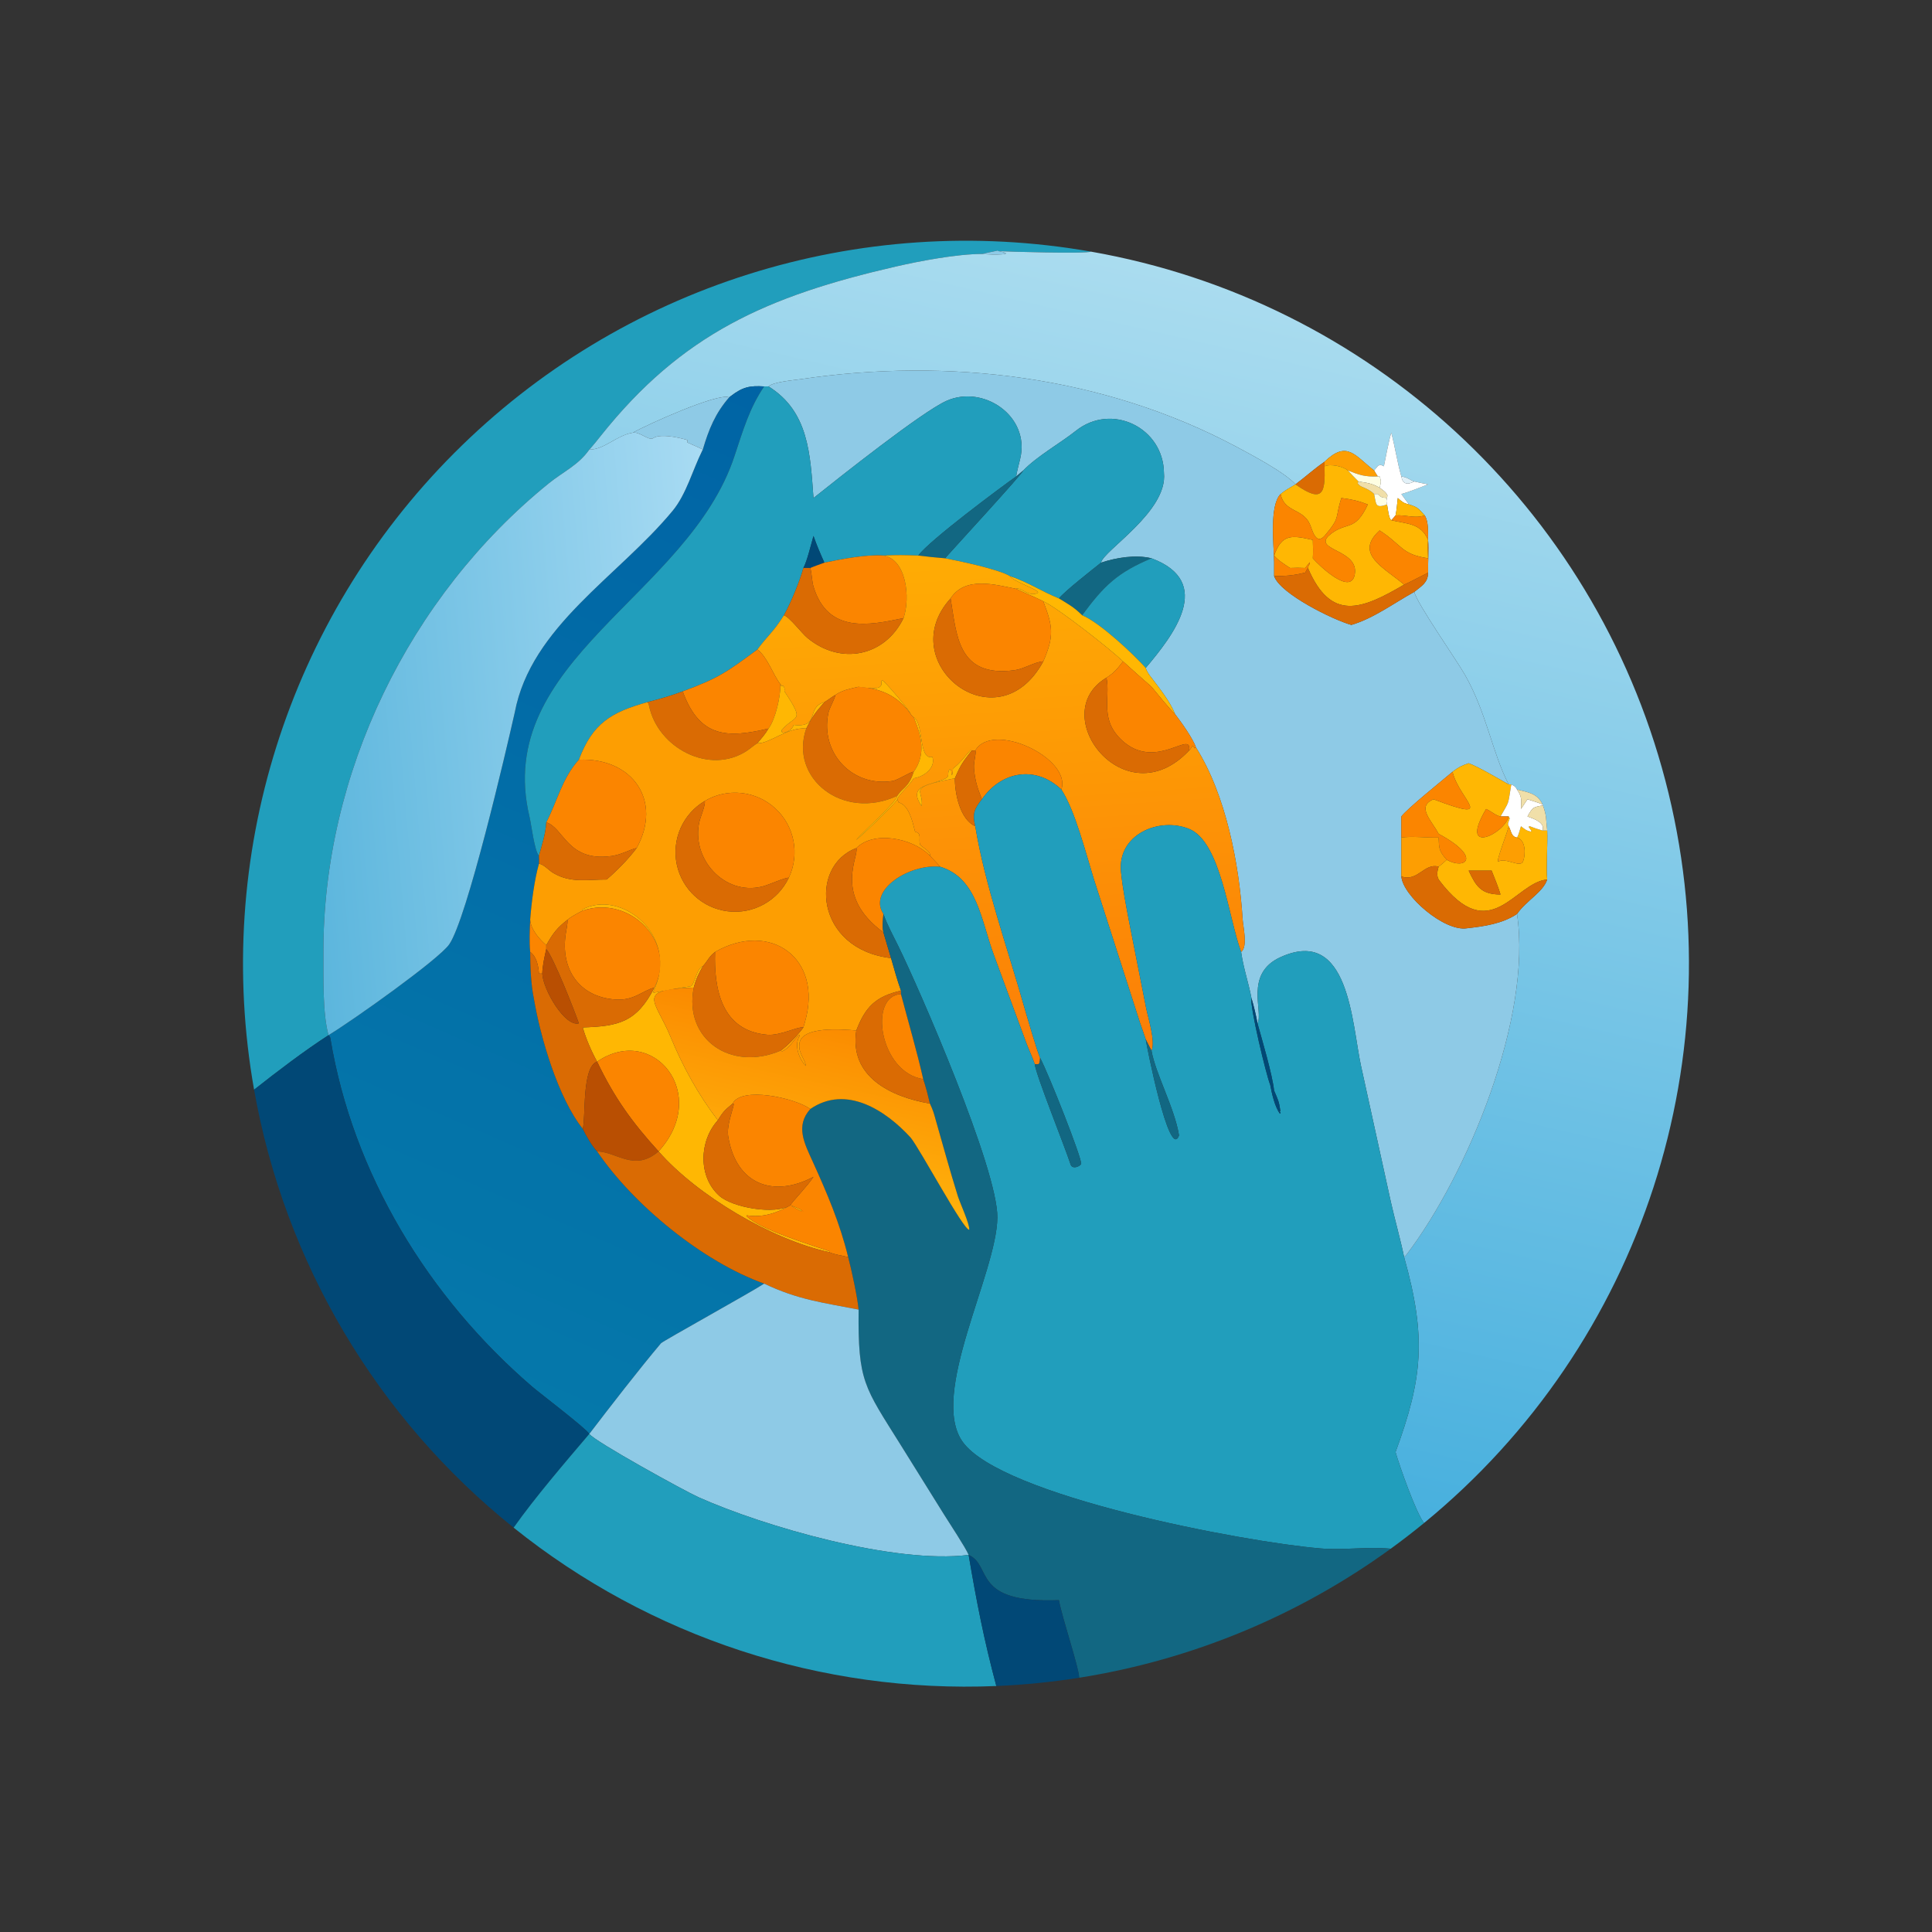
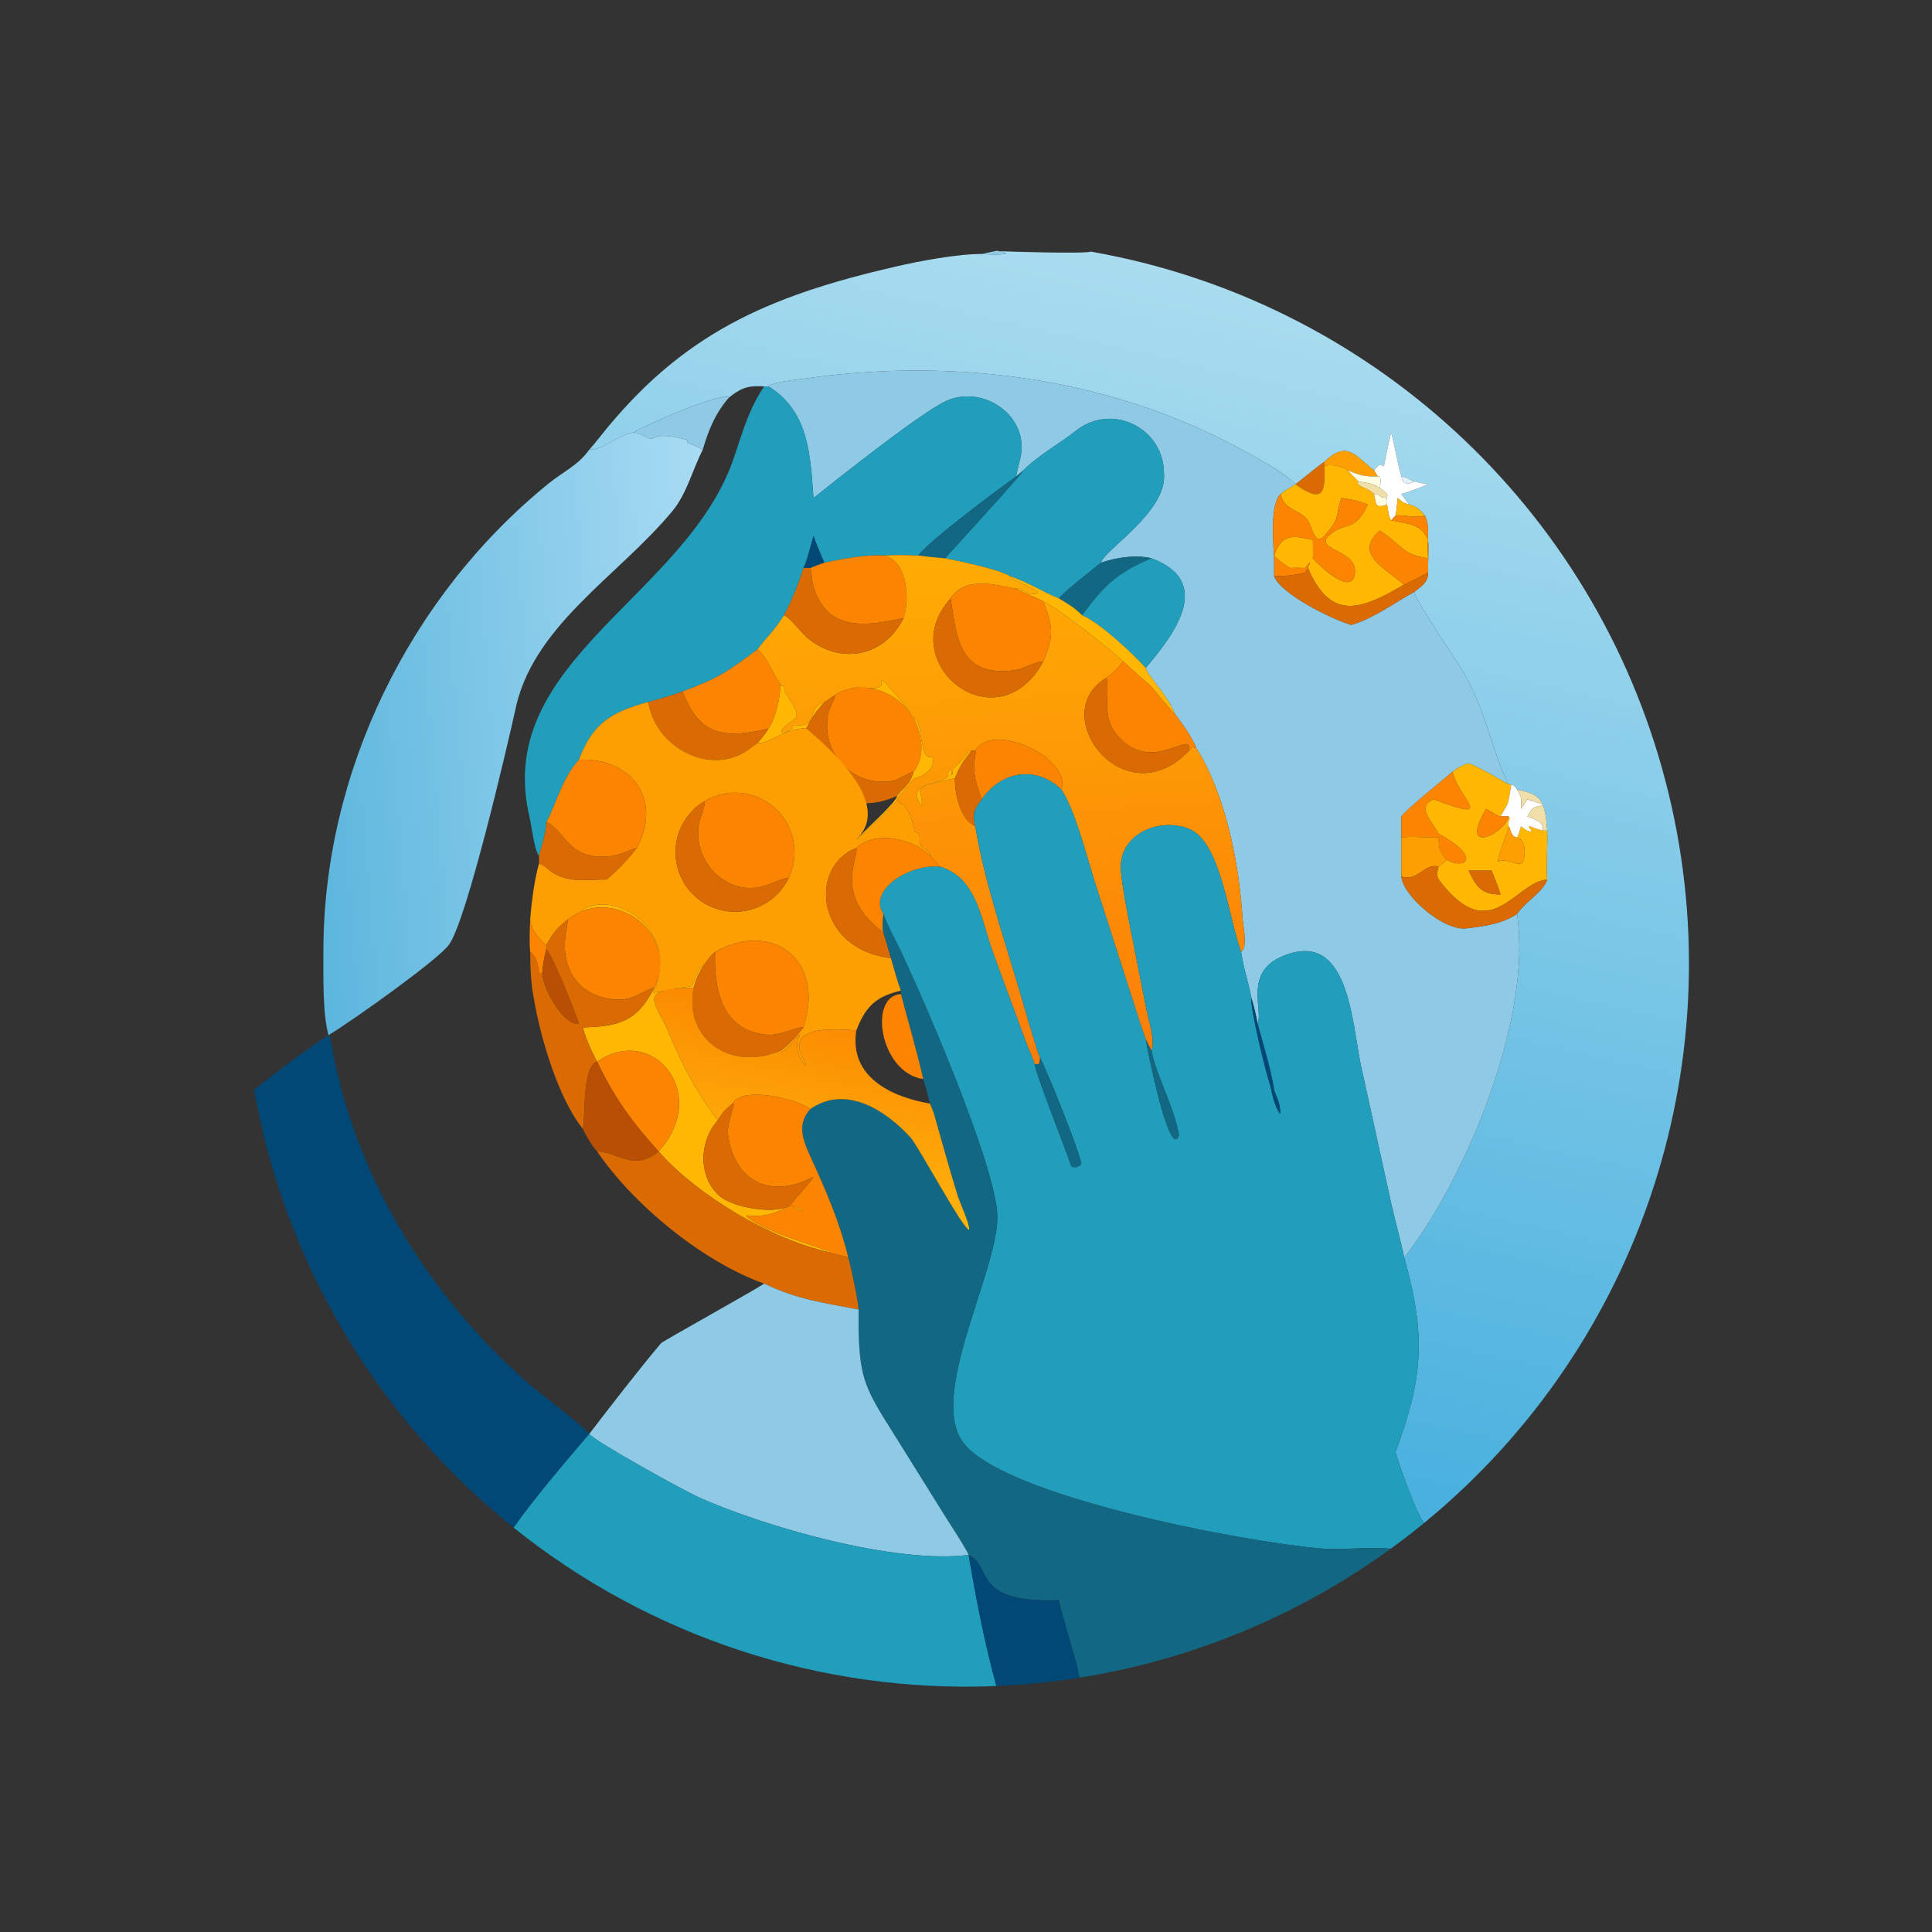
<svg xmlns="http://www.w3.org/2000/svg" width="1024" height="1024" viewBox="0 0 1024 1024">
  <rect x="0" y="0" width="1024" height="1024" fill="#333333" stroke="none" />
-   <path fill="#219EBC" transform="scale(2 2)" d="M67.335 288.784C56.44 227.235 76.255 164.241 120.422 120.012C164.588 75.782 227.554 55.878 289.118 66.685C287.722 67.296 266.89 66.695 264.243 66.543L264.158 66.466C262.84 66.736 261.526 66.999 260.216 67.304C253.687 67.3 243.727 69.174 237.366 70.64C203.35 78.483 180.732 88.426 159.091 115.647C158.141 116.842 157.206 118.021 156.172 119.147C153.223 123.32 149.286 124.969 145.387 128.129C108.447 158.074 85.544 204.962 85.701 252.608C85.723 258.598 85.463 268.675 87.064 274.328L87.064 274.328C80.494 278.587 73.503 283.92 67.335 288.784Z" />
  <defs>
    <linearGradient id="gradient_0" gradientUnits="userSpaceOnUse" x1="261.241" y1="375.813" x2="330.298" y2="75.62">
      <stop offset="0" stop-color="#48B0DE" />
      <stop offset="1" stop-color="#AADCEF" />
    </linearGradient>
  </defs>
  <path fill="url(#gradient_0)" transform="scale(2 2)" d="M289.118 66.685C362.888 79.635 422.348 134.383 441.33 206.836C460.311 279.289 435.332 356.159 377.388 403.615C375.338 401.104 370.854 388.46 369.834 384.814C377.011 365.303 378.086 354.455 372.103 333.135C372.34 332.913 372.553 332.725 372.754 332.462C388.916 311.259 406.105 269.594 402.027 242.211C404.412 238.72 408.949 236.424 410.023 233.079C409.699 230.315 410.184 223.568 410.023 220.102C409.648 216.987 409.97 216.343 408.792 213.166C407.406 210.213 404.949 209.979 402.027 209.234C401.61 208.423 401.26 208.254 400.505 207.891L399.825 207.891C395.429 199.441 394.063 189.159 388.275 178.921C386 174.896 375.28 159.601 374.81 156.852C376.753 155.263 378.435 154.429 378.459 151.764C378.404 149.017 378.679 145.741 378.459 143.087L378.459 143.087C378.411 140.944 378.629 138.348 377.573 136.594C375.874 134.763 375.791 134.414 373.44 133.703C372.766 132.9 371.998 131.786 371.366 130.922C373.461 130.368 376.371 129.159 378.459 128.36C377.209 128.141 376.045 127.878 374.81 127.599C373.583 127.212 373.134 126.513 371.366 126.255C370.304 122.578 369.725 118.538 368.706 114.672C368.02 116.888 367.244 121.153 366.743 123.568C365.646 123.118 366.137 123.084 365.215 123.42L364.148 124.671C359.035 120.724 357.004 116.603 351.016 122.356C348.082 124.407 346.013 126.33 343.311 128.36C340.563 125.232 331.554 120.469 327.652 118.389C292.485 99.642 251.358 94.697 212.238 100.478C210.387 100.751 204.897 101.206 203.663 102.406L202.514 102.406C198.671 102.167 196.805 102.552 193.631 105.002L193.239 105.299C190.233 104.027 171.187 112.659 167.715 114.672C163.508 115.287 160.156 119.19 156.172 119.147C157.206 118.021 158.141 116.842 159.091 115.647C180.732 88.426 203.35 78.483 237.366 70.64C243.727 69.174 253.687 67.3 260.216 67.304C262.908 67.572 270.396 67.573 264.158 66.466L264.243 66.543C266.89 66.695 287.722 67.296 289.118 66.685Z" />
  <path fill="#8ECAE6" transform="scale(2 2)" d="M260.216 67.304C261.526 66.999 262.84 66.736 264.158 66.466C270.396 67.573 262.908 67.572 260.216 67.304Z" />
  <path fill="#8ECAE6" transform="scale(2 2)" d="M203.663 102.406C204.897 101.206 210.387 100.751 212.238 100.478C251.358 94.697 292.485 99.642 327.652 118.389C331.554 120.469 340.563 125.232 343.311 128.36L343.311 128.36C342.041 129.125 340.479 129.985 339.366 130.922C336.36 133.974 337.582 144.452 337.647 148.718L337.656 149.114L337.656 152.68C339.291 157.412 353.369 164.297 358.121 165.612C363.98 163.902 369.379 159.838 374.81 156.852C375.28 159.601 386 174.896 388.275 178.921C394.063 189.159 395.429 199.441 399.825 207.891C397.24 206.433 391.799 203.197 389.211 202.267C387.278 202.932 386.517 203.313 384.936 204.528C382.218 206.839 373.105 214.129 371.366 216.368L371.366 221.961L371.366 232.25C371.776 237.47 382.818 246.929 388.73 246.003C393.339 245.484 398.096 244.817 402.027 242.211C406.105 269.594 388.916 311.259 372.754 332.462C372.553 332.725 372.34 332.913 372.103 333.135C371.118 328.373 369.682 323.354 368.596 318.539L360.685 282.474C358.228 271.289 357.601 245.312 339.304 253.677C329.652 258.09 334.913 268.196 333.249 271.194C332.856 268.986 332.295 266.669 331.654 264.524C330.852 260.317 329.544 256.675 328.909 252.273C330.74 250.94 329.434 245.62 329.304 243.55C328.39 229.028 324.917 210.643 316.926 198.058C316.214 195.816 312.922 191.193 311.41 189.26C310.177 186.029 307.256 182.398 305.162 179.601C304.562 178.889 303.883 177.911 303.633 177.008C310.913 168.386 321.991 154.253 305.162 147.952C300.958 146.929 295.83 147.766 291.783 149.114C292.346 145.944 309.505 135.575 308.459 125.336C308.326 113.331 294.582 106.601 285.088 114.191C281.209 117.293 274.717 120.967 271.187 124.671L269.298 126.255C269.393 125.358 270.095 122.693 270.373 121.514C273.031 110.255 260.609 101.887 250.859 106.217C244.334 109.114 222.357 126.589 215.581 131.981C214.722 120.434 214.355 109.03 203.663 102.406Z" />
  <defs>
    <linearGradient id="gradient_1" gradientUnits="userSpaceOnUse" x1="228.275" y1="114.133" x2="119.998" y2="363.359">
      <stop offset="0" stop-color="#0064A5" />
      <stop offset="1" stop-color="#0578AA" />
    </linearGradient>
  </defs>
-   <path fill="url(#gradient_1)" transform="scale(2 2)" d="M193.239 105.299L193.631 105.002C196.805 102.552 198.671 102.167 202.514 102.406C198.613 108.085 196.839 114.284 194.69 120.741C182.5 157.984 130.435 175.03 140.337 216.523C140.838 218.624 141.628 225.496 142.827 226.778C142.852 227.51 142.895 228.151 142.827 228.883C141.601 233.306 140.851 239.093 140.503 243.722C140.398 246.239 140.241 249.815 140.503 252.273C140.514 256.019 140.695 260.886 141.462 264.524C143.175 274.811 147.888 290.957 154.436 299.145C155.209 300.775 156.968 303.871 158.244 305.127C167.832 319.314 186.37 334.458 202.514 340.172C199.345 342.293 175.645 355.411 175.169 355.976C169.297 362.947 161.598 372.9 156.172 380.003L156.172 380.003C155.429 378.629 142.995 369.171 140.974 367.431C113.524 343.787 93.51 311.087 87.547 275.145C87.482 274.754 87.322 274.593 87.064 274.328L87.064 274.328C93.537 270.413 116.328 254.198 119.049 250.266C123.777 243.433 134.083 199.152 136.419 188.794C140.746 165.978 163.834 152.811 178.262 135.356C181.886 130.971 183.573 124.492 186.083 119.471L186.247 119.147C187.825 113.796 189.567 109.501 193.239 105.299Z" />
  <path fill="#219EBC" transform="scale(2 2)" d="M202.514 102.406L203.663 102.406C214.355 109.03 214.722 120.434 215.581 131.981C222.357 126.589 244.334 109.114 250.859 106.217C260.609 101.887 273.031 110.255 270.373 121.514C270.095 122.693 269.393 125.358 269.298 126.255C265.017 129.287 246.319 143.192 243.345 147.223C239.896 147.089 237.521 147.042 234.107 147.223C229.596 146.895 223.036 148.145 218.479 149.114C217.316 146.521 216.538 144.731 215.581 142.029C214.968 144.167 213.87 148.764 212.905 150.521C211.952 154.034 209.527 159.893 207.735 163.051C205.027 167.416 203.336 168.542 200.71 172.124C192.626 178.094 190.46 179.703 180.922 183.219C177.792 184.38 174.798 185.25 171.563 186.083C161.949 188.741 157.036 191.704 153.407 201.332C148.95 206.255 147.745 212.245 144.768 217.942C144.624 220.888 143.627 223.919 142.827 226.778C141.628 225.496 140.838 218.624 140.337 216.523C130.435 175.03 182.5 157.984 194.69 120.741C196.839 114.284 198.613 108.085 202.514 102.406Z" />
  <path fill="#8ECAE6" transform="scale(2 2)" d="M167.715 114.672C171.187 112.659 190.233 104.027 193.239 105.299C189.567 109.501 187.825 113.796 186.247 119.147C186.736 119.28 181.877 117.117 182.147 117.27L182.201 116.659C182.097 116.529 175.248 114.56 173.069 116.132C172.024 116.886 169.46 114.316 167.715 114.672Z" />
  <path fill="#219EBC" transform="scale(2 2)" d="M271.187 124.671C274.717 120.967 281.209 117.293 285.088 114.191C294.582 106.601 308.326 113.331 308.459 125.336C309.505 135.575 292.346 145.944 291.783 149.114C289.494 150.935 282.216 156.629 280.624 158.586C276.167 156.791 272.368 154.242 267.653 152.68C264.704 150.857 253.861 148.588 250.44 147.952C252.675 145.411 270.97 125.552 271.187 124.671Z" />
  <defs>
    <linearGradient id="gradient_2" gradientUnits="userSpaceOnUse" x1="80.465" y1="197.634" x2="191.399" y2="188.253">
      <stop offset="0" stop-color="#5CB6DD" />
      <stop offset="1" stop-color="#A8DBF3" />
    </linearGradient>
  </defs>
  <path fill="url(#gradient_2)" transform="scale(2 2)" d="M156.172 119.147C160.156 119.19 163.508 115.287 167.715 114.672C169.46 114.316 172.024 116.886 173.069 116.132C175.248 114.56 182.097 116.529 182.201 116.659L182.147 117.27C181.877 117.117 186.736 119.28 186.247 119.147L186.083 119.471C183.573 124.492 181.886 130.971 178.262 135.356C163.834 152.811 140.746 165.978 136.419 188.794C134.083 199.152 123.777 243.433 119.049 250.266C116.328 254.198 93.537 270.413 87.064 274.328C85.463 268.675 85.723 258.598 85.701 252.608C85.544 204.962 108.447 158.074 145.387 128.129C149.286 124.969 153.223 123.32 156.172 119.147Z" />
  <path fill="white" transform="scale(2 2)" d="M364.148 124.671L365.215 123.42C366.137 123.084 365.646 123.118 366.743 123.568C367.244 121.153 368.02 116.888 368.706 114.672C369.725 118.538 370.304 122.578 371.366 126.255C371.687 128.278 372.93 128.584 374.81 127.599C376.045 127.878 377.209 128.141 378.459 128.36C376.371 129.159 373.461 130.368 371.366 130.922C371.998 131.786 372.766 132.9 373.44 133.703C371.921 133.34 371.62 133.014 370.428 131.981C370.276 133.342 370.11 135.299 369.834 136.594C369.544 136.926 369.001 137.589 368.706 137.865C368.001 137.331 367.802 134.804 367.587 133.703C367.366 132.804 367.341 132.865 367.587 131.981L367.683 131.27C367.252 130.322 366.475 129.902 365.614 129.26C365.959 127.921 366.086 127.52 365.614 126.255L365.128 126.255C364.771 125.754 364.464 125.202 364.148 124.671Z" />
  <path fill="#FD9E02" transform="scale(2 2)" d="M351.016 122.356C357.004 116.603 359.035 120.724 364.148 124.671C364.464 125.202 364.771 125.754 365.128 126.255C361.705 126.386 360.263 125.896 357.201 124.671C355.832 123.567 352.656 122.864 351.016 123.568L351.016 122.356Z" />
  <path fill="#DA6B03" transform="scale(2 2)" d="M343.311 128.36C346.013 126.33 348.082 124.407 351.016 122.356L351.016 123.568C351.228 130.601 350.641 133.532 343.311 128.36L343.311 128.36Z" />
  <path fill="#FFB703" transform="scale(2 2)" d="M351.016 123.568C352.656 122.864 355.832 123.567 357.201 124.671C358.147 125.717 359.004 126.604 360.002 127.599L359.785 128.039C360.431 129.288 362.282 129.088 364.148 130.922C364.741 133.673 364.365 134.813 367.587 133.703C367.802 134.804 368.001 137.331 368.706 137.865C372.772 138.869 376.528 138.539 378.459 143.087L378.459 143.087C378.279 144.674 378.4 146.349 378.459 147.952C371.288 146.897 371.672 144.484 365.614 140.576C358.806 146.742 366.664 150.355 372.103 154.933C360.78 161.579 352.697 164.777 346.616 150.521C346.797 149.646 347.163 149.649 347.106 148.996L345.895 150.521C344.406 150.453 343.357 150.463 341.87 150.521C340.545 149.632 338.593 148.447 337.656 147.223C339.722 141.34 342.463 141.877 347.91 143.087C347.965 144.539 348.015 146.51 347.91 147.952C349.508 149.796 358.007 158.023 359.026 152.215C360.181 145.63 348.232 145.937 352.051 142.029C356.747 137.854 358.914 141.356 362.479 133.703C359.951 132.683 358.157 132.341 355.485 131.981C353.659 137.514 355.433 136.789 351.016 142.029C348.667 144.532 347.819 140.496 347.132 138.932C345.261 134.674 340.377 135.849 339.366 130.922C340.479 129.985 342.041 129.125 343.311 128.36C350.641 133.532 351.228 130.601 351.016 123.568Z" />
  <path fill="#126782" transform="scale(2 2)" d="M269.298 126.255L271.187 124.671C270.97 125.552 252.675 145.411 250.44 147.952C247.964 147.755 245.813 147.534 243.345 147.223C246.319 143.192 265.017 129.287 269.298 126.255Z" />
  <path fill="#FEFEE2" transform="scale(2 2)" d="M357.201 124.671C360.263 125.896 361.705 126.386 365.128 126.255L365.614 126.255C366.086 127.52 365.959 127.921 365.614 129.26C363.496 128.05 362.39 127.992 360.002 127.599C359.004 126.604 358.147 125.717 357.201 124.671Z" />
  <path fill="#E2F1F8" transform="scale(2 2)" d="M371.366 126.255C373.134 126.513 373.583 127.212 374.81 127.599C372.93 128.584 371.687 128.278 371.366 126.255Z" />
  <path fill="#F0DFA9" transform="scale(2 2)" d="M364.148 130.922C362.282 129.088 360.431 129.288 359.785 128.039L360.002 127.599C362.39 127.992 363.496 128.05 365.614 129.26C366.475 129.902 367.252 130.322 367.683 131.27L367.587 131.981C366.193 131.838 365.991 131.847 365.128 130.922L364.148 130.922Z" />
  <path fill="#FEFEE2" transform="scale(2 2)" d="M364.148 130.922L365.128 130.922C365.991 131.847 366.193 131.838 367.587 131.981C367.341 132.865 367.366 132.804 367.587 133.703C364.365 134.813 364.741 133.673 364.148 130.922Z" />
  <path fill="#FB8500" transform="scale(2 2)" d="M337.656 149.114L337.647 148.718C337.582 144.452 336.36 133.974 339.366 130.922C340.377 135.849 345.261 134.674 347.132 138.932C347.819 140.496 348.667 144.532 351.016 142.029C355.433 136.789 353.659 137.514 355.485 131.981C358.157 132.341 359.951 132.683 362.479 133.703C358.914 141.356 356.747 137.854 352.051 142.029C348.232 145.937 360.181 145.63 359.026 152.215C358.007 158.023 349.508 149.796 347.91 147.952C348.015 146.51 347.965 144.539 347.91 143.087C342.463 141.877 339.722 141.34 337.656 147.223C338.593 148.447 340.545 149.632 341.87 150.521C343.357 150.463 344.406 150.453 345.895 150.521L347.106 148.996C347.163 149.649 346.797 149.646 346.616 150.521C346.275 151.032 346.155 151.212 345.895 151.764C342.701 152.511 340.95 152.652 337.656 152.68L337.656 149.114Z" />
  <path fill="#FFB703" transform="scale(2 2)" d="M370.428 131.981C371.62 133.014 371.921 133.34 373.44 133.703C375.791 134.414 375.874 134.763 377.573 136.594C374.761 137.492 372.762 136.393 369.834 136.594C370.11 135.299 370.276 133.342 370.428 131.981Z" />
  <path fill="#FB8500" transform="scale(2 2)" d="M369.834 136.594C372.762 136.393 374.761 137.492 377.573 136.594C378.629 138.348 378.411 140.944 378.459 143.087C376.528 138.539 372.772 138.869 368.706 137.865C369.001 137.589 369.544 136.926 369.834 136.594Z" />
  <path fill="#FB8500" transform="scale(2 2)" d="M378.459 143.087C378.679 145.741 378.404 149.017 378.459 151.764C377.433 152.27 372.755 154.723 372.103 154.933C366.664 150.355 358.806 146.742 365.614 140.576C371.672 144.484 371.288 146.897 378.459 147.952C378.4 146.349 378.279 144.674 378.459 143.087Z" />
  <path fill="#014876" transform="scale(2 2)" d="M215.581 142.029C216.538 144.731 217.316 146.521 218.479 149.114C217.314 149.542 215.858 150.03 214.744 150.521L212.905 150.521C213.87 148.764 214.968 144.167 215.581 142.029Z" />
  <path fill="#FB8500" transform="scale(2 2)" d="M218.479 149.114C223.036 148.145 229.596 146.895 234.107 147.223C240.154 148.155 241.335 158.365 239.442 163.801C230.24 165.761 219.375 167.908 215.587 155.472C215.177 154.126 215.161 152.256 214.797 150.734L214.744 150.521C215.858 150.03 217.314 149.542 218.479 149.114Z" />
  <defs>
    <linearGradient id="gradient_3" gradientUnits="userSpaceOnUse" x1="270.093" y1="281.818" x2="260.799" y2="145.822">
      <stop offset="0" stop-color="#FB7E07" />
      <stop offset="1" stop-color="#FFAC04" />
    </linearGradient>
  </defs>
  <path fill="url(#gradient_3)" transform="scale(2 2)" d="M234.107 147.223C237.521 147.042 239.896 147.089 243.345 147.223C245.813 147.534 247.964 147.755 250.44 147.952C253.861 148.588 264.704 150.857 267.653 152.68C268.635 154.194 275.065 156.116 275.108 157.061C272.855 158.385 270.678 155.678 269.345 155.972L269.298 156.047C263.748 154.961 255.782 152.619 251.911 158.586C236.437 175.624 264.278 197.79 276.481 175.277C279.469 168.417 278.979 165.949 276.481 159.358C280.266 161.029 294.4 172.175 297.625 175.277C296.025 177.301 295.423 178.167 293.223 179.601C276.988 189.275 298.131 216.943 315.118 198.897C316.07 198.061 315.781 196.997 316.613 198.306L316.926 198.058C324.917 210.643 328.39 229.028 329.304 243.55C329.434 245.62 330.74 250.94 328.909 252.273C325.563 243.305 323.561 222.988 315.048 219.632C307.037 216.473 296.093 221.21 297.076 231.034C297.532 235.581 298.424 240.02 299.27 244.497L303.749 267.198C304.302 269.886 306.283 276.132 305.162 278.455L303.633 275.452C303.613 275.312 302.251 271.456 302.087 270.968L289.827 232.798C287.789 226.215 284.894 214.786 281.276 209.234C284.051 200.947 263.042 190.998 258.458 198.897L257.508 198.897L257.19 198.798C255.51 200.639 254.601 202.106 252.545 203.673L252.516 204.157C252.484 204.658 252.473 204.802 252.336 205.297L252.182 205.384C252.102 204.666 252.197 204.161 251.797 203.786C250.866 204.577 251.705 205.655 250.819 206.16C247.275 208.179 240.179 207.718 244.235 213.621C244.934 209.194 239.844 208.839 253.05 206.258C253.028 210.276 254.4 217.153 258.458 218.963C260.995 234.493 267.147 251.658 271.424 266.826C272.045 269.027 274.95 278.919 275.631 280.33C275.564 281.496 275.657 282.396 274.217 281.982C273.727 280.465 272.519 277.896 271.884 276.143L263.382 253.073C259.959 243.857 259.012 232.651 249.106 229.682C248.7 229.09 247.067 227.484 246.437 226.778C246.874 225.686 243.968 224.274 243.818 223.783C243.377 222.336 244.389 220.808 242.506 220.415C241.83 217.708 240.896 213.405 238.163 212.639L237.792 211.816C238.055 210.682 240.832 208.418 242.143 206.258C244.782 205.866 248.026 203.557 247.105 200.606C243.298 201.469 244.926 191.808 242.143 190.095C241.741 189.837 241.675 189.658 241.353 189.26C241.262 188.464 234.385 180.382 233.796 180.277L233.519 180.519C234.335 183.545 229.263 182.057 226.48 181.927L227.541 182C225.301 182.53 223.332 182.848 221.412 184.147C220.607 184.589 218.714 185.988 218.479 186.083C213.474 187.43 217.494 192.944 210.326 192.108C209.882 193.431 208.879 193.886 207.587 194.22L207.147 193.957L207.158 193.498C210.75 189.193 213.543 191.744 207.925 183.281C207.739 183.002 208.226 182.533 207.527 181.732L206.97 181.847L206.953 181.385L206.813 181.33C204.88 178.838 203.333 174.04 200.71 172.124C203.336 168.542 205.027 167.416 207.735 163.051C209.139 163.4 212.448 167.791 213.972 169.053C222.85 176.404 234.533 173.929 239.442 163.801C241.335 158.365 240.154 148.155 234.107 147.223Z" />
  <path fill="#126782" transform="scale(2 2)" d="M291.783 149.114C295.83 147.766 300.958 146.929 305.162 147.952C296.159 151.745 292.614 155.136 286.782 163.051C284.521 160.826 283.29 160.223 280.624 158.586C282.216 156.629 289.494 150.935 291.783 149.114Z" />
  <path fill="#219EBC" transform="scale(2 2)" d="M305.162 147.952C321.991 154.253 310.913 168.386 303.633 177.008C300.304 173.272 291.413 164.951 286.782 163.051C292.614 155.136 296.159 151.745 305.162 147.952Z" />
  <path fill="#DA6B03" transform="scale(2 2)" d="M212.905 150.521L214.744 150.521L214.797 150.734C215.161 152.256 215.177 154.126 215.587 155.472C219.375 167.908 230.24 165.761 239.442 163.801C234.533 173.929 222.85 176.404 213.972 169.053C212.448 167.791 209.139 163.4 207.735 163.051C209.527 159.893 211.952 154.034 212.905 150.521Z" />
  <path fill="#DA6B03" transform="scale(2 2)" d="M345.895 151.764C346.155 151.212 346.275 151.032 346.616 150.521C352.697 164.777 360.78 161.579 372.103 154.933C372.755 154.723 377.433 152.27 378.459 151.764C378.435 154.429 376.753 155.263 374.81 156.852C369.379 159.838 363.98 163.902 358.121 165.612C353.369 164.297 339.291 157.412 337.656 152.68C340.95 152.652 342.701 152.511 345.895 151.764Z" />
  <path fill="#FFB703" transform="scale(2 2)" d="M267.653 152.68C272.368 154.242 276.167 156.791 280.624 158.586C283.29 160.223 284.521 160.826 286.782 163.051C291.413 164.951 300.304 173.272 303.633 177.008C303.883 177.911 304.562 178.889 305.162 179.601C307.256 182.398 310.177 186.029 311.41 189.26C309.878 187.814 306.614 183.737 305.162 182C302.635 179.802 300.1 177.532 297.625 175.277C294.4 172.175 280.266 161.029 276.481 159.358C274.187 158.169 271.664 157.22 269.298 156.047L269.345 155.972C270.678 155.678 272.855 158.385 275.108 157.061C275.065 156.116 268.635 154.194 267.653 152.68Z" />
  <path fill="#FB8500" transform="scale(2 2)" d="M251.911 158.586C255.782 152.619 263.748 154.961 269.298 156.047C271.664 157.22 274.187 158.169 276.481 159.358C278.979 165.949 279.469 168.417 276.481 175.277C274.482 175.315 271.325 177.259 269.021 177.586C253.62 179.767 253.531 167.974 251.911 158.586Z" />
  <path fill="#DA6B03" transform="scale(2 2)" d="M276.481 175.277C264.278 197.79 236.437 175.624 251.911 158.586C253.531 167.974 253.62 179.767 269.021 177.586C271.325 177.259 274.482 175.315 276.481 175.277Z" />
  <path fill="#FB8500" transform="scale(2 2)" d="M180.922 183.219C190.46 179.703 192.626 178.094 200.71 172.124C203.333 174.04 204.88 178.838 206.813 181.33C206.912 184.463 205.499 190.648 203.663 193.07C193.029 195.575 185.472 195.754 180.922 183.219Z" />
  <path fill="#FB8500" transform="scale(2 2)" d="M293.223 179.601C295.423 178.167 296.025 177.301 297.625 175.277C300.1 177.532 302.635 179.802 305.162 182C306.614 183.737 309.878 187.814 311.41 189.26C312.922 191.193 316.214 195.816 316.926 198.058L316.613 198.306C315.781 196.997 316.07 198.061 315.118 198.897C315.968 193.297 306.893 203.887 298.101 196.862C291.006 191.067 294.388 184.895 293.223 179.601Z" />
  <path fill="#DA6B03" transform="scale(2 2)" d="M315.118 198.897C298.131 216.943 276.988 189.275 293.223 179.601C294.388 184.895 291.006 191.067 298.101 196.862C306.893 203.887 315.968 193.297 315.118 198.897Z" />
  <path fill="#FFB703" transform="scale(2 2)" d="M227.541 182L226.48 181.927C229.263 182.057 234.335 183.545 233.519 180.519L233.796 180.277C234.385 180.382 241.262 188.464 241.353 189.26C237.943 184.35 233.35 182.425 227.541 182Z" />
  <path fill="#FFB703" transform="scale(2 2)" d="M206.813 181.33L206.953 181.385L206.97 181.847L207.527 181.732C208.226 182.533 207.739 183.002 207.925 183.281C213.543 191.744 210.75 189.193 207.158 193.498L207.147 193.957L207.587 194.22C208.879 193.886 209.882 193.431 210.326 192.108C217.494 192.944 213.474 187.43 218.479 186.083C216.047 188.879 215.331 189.806 213.668 193.07C208.77 192.602 203.79 197.214 200.71 196.961C201.831 195.626 202.777 194.578 203.663 193.07C205.499 190.648 206.912 184.463 206.813 181.33Z" />
  <path fill="#FB8500" transform="scale(2 2)" d="M227.541 182C233.35 182.425 237.943 184.35 241.353 189.26C241.675 189.658 241.741 189.837 242.143 190.095C244.133 194.906 245.52 199.804 242.143 204.528C241.234 204.502 238.025 206.746 236.418 206.987C225.787 208.584 217.386 199.511 219.505 189.059C219.789 187.659 220.863 185.951 221.306 184.501L221.412 184.147C223.332 182.848 225.301 182.53 227.541 182Z" />
  <path fill="#DA6B03" transform="scale(2 2)" d="M171.563 186.083C174.798 185.25 177.792 184.38 180.922 183.219C185.472 195.754 193.029 195.575 203.663 193.07C202.777 194.578 201.831 195.626 200.71 196.961C199.972 197.363 198.753 198.431 197.961 198.954C188.017 205.513 174.329 198.166 172.015 187.078C171.908 186.565 171.953 186.468 171.563 186.083Z" />
  <path fill="#DA6B03" transform="scale(2 2)" d="M218.479 186.083C218.714 185.988 220.607 184.589 221.412 184.147L221.306 184.501C220.863 185.951 219.789 187.659 219.505 189.059C217.386 199.511 225.787 208.584 236.418 206.987C238.025 206.746 241.234 204.502 242.143 204.528C240.856 208.676 239.169 208.743 237.792 210.897C223.315 217.627 209.104 206.161 213.668 193.07C215.331 189.806 216.047 188.879 218.479 186.083Z" />
-   <path fill="#FD9E02" transform="scale(2 2)" d="M153.407 201.332C157.036 191.704 161.949 188.741 171.563 186.083C171.953 186.468 171.908 186.565 172.015 187.078C174.329 198.166 188.017 205.513 197.961 198.954C198.753 198.431 199.972 197.363 200.71 196.961C203.79 197.214 208.77 192.602 213.668 193.07C209.104 206.161 223.315 217.627 237.792 210.897C237.317 212.885 228.857 220.29 226.883 222.596C227.21 222.548 237.322 213.018 237.792 211.816L238.163 212.639C240.896 213.405 241.83 217.708 242.506 220.415C244.389 220.808 243.377 222.336 243.818 223.783C243.968 224.274 246.874 225.686 246.437 226.778L246.171 226.513C241.723 222.126 231.541 220.064 226.933 224.752C214.216 229.546 216.142 251.596 236.132 253.9C236.959 256.783 237.751 259.706 238.764 262.527C232.085 264.079 229.369 266.768 226.933 273.085C223.613 272.843 211.756 271.686 211.817 277.034C211.663 279.147 213.509 281.031 213.55 282.483C211.684 280.55 210.382 276.889 211.933 274.498L211.881 274.195C210.108 275.647 209.621 277.454 207.322 278.618L206.813 278.455C208.656 277.241 211.628 274.059 212.905 272.278L213.314 270.868C218.214 253.88 204.083 243.926 189.498 252.273C187.837 253.533 187.546 254.664 186.247 256.075C184.661 256.424 183.976 261.234 183.039 261.369C179.753 261.841 176.508 262.453 173.255 263.082L173.084 262.912C180.396 247.828 164.433 235.532 154.375 241.018L154.436 241.32C153.344 241.887 151.305 242.942 150.417 243.722C147.597 245.914 146.512 247.36 144.768 250.484C142.914 248.908 140.604 246.207 140.503 243.722C140.851 239.093 141.601 233.306 142.827 228.883C144.194 229.112 145.312 230.571 146.657 231.368C151.283 234.109 155.796 233.046 160.77 233.079C163.519 230.736 166.553 227.62 168.714 224.752C175.63 212.231 167.635 200.719 153.407 201.332ZM186.778 212.26C180.948 215.697 177.961 222.47 179.354 229.093C180.746 235.715 186.209 240.712 192.929 241.51C199.649 242.308 206.129 238.73 209.035 232.618C212.01 226.357 210.549 218.887 205.434 214.208C200.319 209.53 192.749 208.739 186.778 212.26Z" />
+   <path fill="#FD9E02" transform="scale(2 2)" d="M153.407 201.332C157.036 191.704 161.949 188.741 171.563 186.083C171.953 186.468 171.908 186.565 172.015 187.078C174.329 198.166 188.017 205.513 197.961 198.954C198.753 198.431 199.972 197.363 200.71 196.961C203.79 197.214 208.77 192.602 213.668 193.07C237.317 212.885 228.857 220.29 226.883 222.596C227.21 222.548 237.322 213.018 237.792 211.816L238.163 212.639C240.896 213.405 241.83 217.708 242.506 220.415C244.389 220.808 243.377 222.336 243.818 223.783C243.968 224.274 246.874 225.686 246.437 226.778L246.171 226.513C241.723 222.126 231.541 220.064 226.933 224.752C214.216 229.546 216.142 251.596 236.132 253.9C236.959 256.783 237.751 259.706 238.764 262.527C232.085 264.079 229.369 266.768 226.933 273.085C223.613 272.843 211.756 271.686 211.817 277.034C211.663 279.147 213.509 281.031 213.55 282.483C211.684 280.55 210.382 276.889 211.933 274.498L211.881 274.195C210.108 275.647 209.621 277.454 207.322 278.618L206.813 278.455C208.656 277.241 211.628 274.059 212.905 272.278L213.314 270.868C218.214 253.88 204.083 243.926 189.498 252.273C187.837 253.533 187.546 254.664 186.247 256.075C184.661 256.424 183.976 261.234 183.039 261.369C179.753 261.841 176.508 262.453 173.255 263.082L173.084 262.912C180.396 247.828 164.433 235.532 154.375 241.018L154.436 241.32C153.344 241.887 151.305 242.942 150.417 243.722C147.597 245.914 146.512 247.36 144.768 250.484C142.914 248.908 140.604 246.207 140.503 243.722C140.851 239.093 141.601 233.306 142.827 228.883C144.194 229.112 145.312 230.571 146.657 231.368C151.283 234.109 155.796 233.046 160.77 233.079C163.519 230.736 166.553 227.62 168.714 224.752C175.63 212.231 167.635 200.719 153.407 201.332ZM186.778 212.26C180.948 215.697 177.961 222.47 179.354 229.093C180.746 235.715 186.209 240.712 192.929 241.51C199.649 242.308 206.129 238.73 209.035 232.618C212.01 226.357 210.549 218.887 205.434 214.208C200.319 209.53 192.749 208.739 186.778 212.26Z" />
  <path fill="#FFB703" transform="scale(2 2)" d="M242.143 190.095C244.926 191.808 243.298 201.469 247.105 200.606C248.026 203.557 244.782 205.866 242.143 206.258C240.832 208.418 238.055 210.682 237.792 211.816C237.322 213.018 227.21 222.548 226.883 222.596C228.857 220.29 237.317 212.885 237.792 210.897C239.169 208.743 240.856 208.676 242.143 204.528C245.52 199.804 244.133 194.906 242.143 190.095Z" />
  <path fill="#FB8500" transform="scale(2 2)" d="M258.458 198.897C263.042 190.998 284.051 200.947 281.276 209.234C274.508 202.791 265.427 204.317 260.216 211.816C259.026 208.843 258.382 206.876 258.117 203.668C257.964 201.817 258.825 199.506 258.458 198.897Z" />
  <path fill="#FFB703" transform="scale(2 2)" d="M253.05 206.258C239.844 208.839 244.934 209.194 244.235 213.621C240.179 207.718 247.275 208.179 250.819 206.16C251.705 205.655 250.866 204.577 251.797 203.786C252.197 204.161 252.102 204.666 252.182 205.384L252.336 205.297C252.473 204.802 252.484 204.658 252.516 204.157L252.545 203.673C254.601 202.106 255.51 200.639 257.19 198.798L257.508 198.897C255.217 201.868 254.622 202.581 253.127 206.074L253.05 206.258Z" />
  <path fill="#DA6B03" transform="scale(2 2)" d="M257.508 198.897L258.458 198.897C258.825 199.506 257.964 201.817 258.117 203.668C258.382 206.876 259.026 208.843 260.216 211.816C258.21 214.342 257.64 215.702 258.458 218.963C254.4 217.153 253.028 210.276 253.05 206.258L253.127 206.074C254.622 202.581 255.217 201.868 257.508 198.897Z" />
  <path fill="#FB8500" transform="scale(2 2)" d="M144.768 217.942C147.745 212.245 148.95 206.255 153.407 201.332C167.635 200.719 175.63 212.231 168.714 224.752C167.071 225.024 164.391 226.698 161.606 226.912C150.353 228.271 149.321 219.265 144.768 217.942Z" />
  <path fill="#FFB703" transform="scale(2 2)" d="M384.936 204.528C386.517 203.313 387.278 202.932 389.211 202.267C391.799 203.197 397.24 206.433 399.825 207.891L400.505 207.891C399.512 213.938 400.036 212.054 397.656 216.368C396.428 216.185 395.209 214.991 393.83 214.39C386.408 226.926 398.708 221.026 399.825 216.368L400.097 216.87L399.973 217.247C399.665 218.207 399.49 218.291 399.825 218.963C399.666 220.095 396.325 228.507 397.066 228.319C399.107 227.149 402.92 230.133 403.641 228.249C404.35 226.393 404.338 222.573 402.027 221.961C402.473 221.239 402.808 219.837 403.07 218.963C404.128 219.784 404.467 220.115 405.743 220.415L405.818 220.147L405.137 219.184L405.284 218.918C406.61 219.429 407.417 219.716 408.792 220.102L410.023 220.102C410.184 223.568 409.699 230.315 410.023 233.079C401.394 233.816 395.001 251.264 381.425 233.306C380.619 232.24 380.885 230.9 381.243 229.682C381.598 229.471 383.011 228.203 383.409 227.86C388.27 230.603 392.89 227.24 381.243 220.97C379.438 217.489 375.226 213.749 379.906 211.816C396.721 218.171 386.948 212.083 385.02 204.856L384.936 204.528ZM389.211 230.727C391.232 235.04 392.6 237.023 397.656 237.054C397.025 234.966 396.104 232.77 395.298 230.727L389.211 230.727Z" />
  <path fill="#FB8500" transform="scale(2 2)" d="M371.366 216.368C373.105 214.129 382.218 206.839 384.936 204.528L385.02 204.856C386.948 212.083 396.721 218.171 379.906 211.816C375.226 213.749 379.438 217.489 381.243 220.97C392.89 227.24 388.27 230.603 383.409 227.86C381.35 225.548 381.371 224.969 381.243 221.961C378.134 222.054 374.251 221.523 371.366 221.961L371.366 216.368Z" />
  <path fill="#219EBC" transform="scale(2 2)" d="M260.216 211.816C265.427 204.317 274.508 202.791 281.276 209.234C284.894 214.786 287.789 226.215 289.827 232.798L302.087 270.968C302.251 271.456 303.613 275.312 303.633 275.452C303.713 276.359 309.878 307.928 312.459 300.896C311.29 293.642 306.234 284.556 305.162 278.455C306.283 276.132 304.302 269.886 303.749 267.198L299.27 244.497C298.424 240.02 297.532 235.581 297.076 231.034C296.093 221.21 307.037 216.473 315.048 219.632C323.561 222.988 325.563 243.305 328.909 252.273C329.544 256.675 330.852 260.317 331.654 264.524C331.164 266.661 335.606 285.068 336.608 287.456C337.054 289.767 337.783 293.224 339.179 295.114L339.349 295.009L339.337 294.672L339.019 294.754L339.312 294.42C338.958 291.859 338.692 291.436 337.656 289.033C337.147 284.572 334.514 275.782 333.249 271.194C334.913 268.196 329.652 258.09 339.304 253.677C357.601 245.312 358.228 271.289 360.685 282.474L368.596 318.539C369.682 323.354 371.118 328.373 372.103 333.135C378.086 354.455 377.011 365.303 369.834 384.814C370.854 388.46 375.338 401.104 377.388 403.615C374.513 405.97 371.57 408.24 368.563 410.423L368.019 410.38C361.995 409.881 355.949 410.857 349.863 410.345C329.617 408.641 265.333 396.505 255.091 382.069C246.203 369.541 264.146 337.457 264.312 322.673C264.455 309.89 243.684 262.149 238.072 250.754C236.684 247.935 235.167 245.177 234.107 242.211C229.92 235.886 240.975 228.876 249.106 229.682C259.012 232.651 259.959 243.857 263.382 253.073L271.884 276.143C272.519 277.896 273.727 280.465 274.217 281.982C274.47 284.731 282.3 304.153 283.721 308.603C284.125 309.868 285.951 309.286 286.523 308.49C286.785 307.052 277.813 284.358 275.631 280.33C274.95 278.919 272.045 269.027 271.424 266.826C267.147 251.658 260.995 234.493 258.458 218.963C257.64 215.702 258.21 214.342 260.216 211.816Z" />
  <path fill="white" transform="scale(2 2)" d="M400.505 207.891C401.26 208.254 401.61 208.423 402.027 209.234C403.397 211.233 403.136 211.942 403.07 214.39L404.798 211.816C406.122 212.24 407.506 212.65 408.792 213.166L408.904 213.439C406.204 213.946 406.244 213.853 404.798 216.368C406.333 216.95 409.525 217.901 408.792 220.102C407.417 219.716 406.61 219.429 405.284 218.918L405.137 219.184L405.818 220.147L405.743 220.415C404.467 220.115 404.128 219.784 403.07 218.963C402.808 219.837 402.473 221.239 402.027 221.961C400.417 221.729 400.506 220.15 399.825 218.963C399.49 218.291 399.665 218.207 399.973 217.247L400.097 216.87L399.825 216.368L397.656 216.368C400.036 212.054 399.512 213.938 400.505 207.891Z" />
  <path fill="#F0DFA9" transform="scale(2 2)" d="M402.027 209.234C404.949 209.979 407.406 210.213 408.792 213.166C409.97 216.343 409.648 216.987 410.023 220.102L408.792 220.102C409.525 217.901 406.333 216.95 404.798 216.368C406.244 213.853 406.204 213.946 408.904 213.439L408.792 213.166C407.506 212.65 406.122 212.24 404.798 211.816L403.07 214.39C403.136 211.942 403.397 211.233 402.027 209.234Z" />
  <path fill="#FB8500" transform="scale(2 2)" d="M186.778 212.26C192.749 208.739 200.319 209.53 205.434 214.208C210.549 218.887 212.01 226.357 209.035 232.618C208.147 232.465 203.777 234.505 201.974 234.947C191.852 237.429 183.053 227.416 185.368 217.672C185.666 216.42 186.995 213.332 186.778 212.26Z" />
  <path fill="#DA6B03" transform="scale(2 2)" d="M209.035 232.618C206.129 238.73 199.649 242.308 192.929 241.51C186.209 240.712 180.746 235.715 179.354 229.093C177.961 222.47 180.948 215.697 186.778 212.26C186.995 213.332 185.666 216.42 185.368 217.672C183.053 227.416 191.852 237.429 201.974 234.947C203.777 234.505 208.147 232.465 209.035 232.618Z" />
  <path fill="#FB8500" transform="scale(2 2)" d="M393.83 214.39C395.209 214.991 396.428 216.185 397.656 216.368L399.825 216.368C398.708 221.026 386.408 226.926 393.83 214.39Z" />
  <path fill="#DA6B03" transform="scale(2 2)" d="M142.827 226.778C143.627 223.919 144.624 220.888 144.768 217.942C149.321 219.265 150.353 228.271 161.606 226.912C164.391 226.698 167.071 225.024 168.714 224.752C166.553 227.62 163.519 230.736 160.77 233.079C155.796 233.046 151.283 234.109 146.657 231.368C145.312 230.571 144.194 229.112 142.827 228.883C142.895 228.151 142.852 227.51 142.827 226.778Z" />
  <path fill="#FD9E02" transform="scale(2 2)" d="M399.825 218.963C400.506 220.15 400.417 221.729 402.027 221.961C404.338 222.573 404.35 226.393 403.641 228.249C402.92 230.133 399.107 227.149 397.066 228.319C396.325 228.507 399.666 220.095 399.825 218.963Z" />
  <path fill="#FD9E02" transform="scale(2 2)" d="M371.366 232.25L371.366 221.961C374.251 221.523 378.134 222.054 381.243 221.961C381.371 224.969 381.35 225.548 383.409 227.86C383.011 228.203 381.598 229.471 381.243 229.682C377.438 228.586 375.683 233.819 371.366 232.25Z" />
  <path fill="#FB8500" transform="scale(2 2)" d="M226.933 224.752C231.541 220.064 241.723 222.126 246.171 226.513L246.437 226.778C247.067 227.484 248.7 229.09 249.106 229.682C240.975 228.876 229.92 235.886 234.107 242.211C233.996 243.867 233.773 245.474 234.107 247.08C220.672 237.305 227.761 226.85 226.933 224.752Z" />
  <path fill="#DA6B03" transform="scale(2 2)" d="M236.132 253.9C216.142 251.596 214.216 229.546 226.933 224.752C227.761 226.85 220.672 237.305 234.107 247.08C234.775 249.355 235.435 251.635 236.132 253.9Z" />
  <path fill="#DA6B03" transform="scale(2 2)" d="M371.366 232.25C375.683 233.819 377.438 228.586 381.243 229.682C380.885 230.9 380.619 232.24 381.425 233.306C395.001 251.264 401.394 233.816 410.023 233.079C408.949 236.424 404.412 238.72 402.027 242.211C398.096 244.817 393.339 245.484 388.73 246.003C382.818 246.929 371.776 237.47 371.366 232.25Z" />
  <path fill="#DA6B03" transform="scale(2 2)" d="M397.656 237.054C392.6 237.023 391.232 235.04 389.211 230.727L395.298 230.727C396.104 232.77 397.025 234.966 397.656 237.054Z" />
  <path fill="#FFB703" transform="scale(2 2)" d="M154.436 241.32L154.375 241.018C164.433 235.532 180.396 247.828 173.084 262.912L173.255 263.082C176.508 262.453 179.753 261.841 183.039 261.369C183.976 261.234 184.661 256.424 186.247 256.075C185.093 258.155 184.461 259.376 183.855 261.719C168.124 262.239 173.714 265.073 177.666 274.685C180.948 282.668 185.056 290.105 190.239 296.884C185.29 302.319 184.932 311.763 190.59 316.878C194.1 320.05 205.479 322.009 209.47 319.397C210.248 319.708 212.441 320.472 212.799 321.078L212.916 321.121L212.722 320.884L212.989 321.177L212.999 321.168L212.344 320.737L212.404 321.009C211.225 320.45 210.576 320.089 209.47 319.397C205.933 321.49 202.055 322.747 197.915 322.08L197.904 322.348C201.701 325.951 214.74 329.829 219.819 331.589L219.713 331.836C204.52 328.535 184.766 316.821 174.531 305.127C188.373 289.881 173.062 271.203 158.244 281.343C156.741 278.647 155.271 275.247 154.436 272.278C163.899 271.982 168.736 270.9 173.421 261.719C179.506 249.832 166.985 237.08 154.436 241.32Z" />
  <path fill="#FB8500" transform="scale(2 2)" d="M154.436 241.32C166.985 237.08 179.506 249.832 173.421 261.719C170.104 262.603 168.035 265.215 163.11 264.882C153.414 264.226 148.479 256.74 149.939 247.418C150.138 246.142 150.41 245.023 150.417 243.722C151.305 242.942 153.344 241.887 154.436 241.32Z" />
  <path fill="#126782" transform="scale(2 2)" d="M234.107 242.211C235.167 245.177 236.684 247.935 238.072 250.754C243.684 262.149 264.455 309.89 264.312 322.673C264.146 337.457 246.203 369.541 255.091 382.069C265.333 396.505 329.617 408.641 349.863 410.345C355.949 410.857 361.995 409.881 368.019 410.38L368.563 410.423C344.12 428.172 315.826 439.889 285.991 444.619C285.96 441.982 281.489 428.814 280.624 424.057C257.279 424.928 263.133 414.932 256.698 412.07L256.698 412.07C255.864 410.066 251.584 403.646 250.143 401.312L238.725 382.984C229.005 367.419 227.339 366.221 227.541 347.055C227.27 343.962 225.597 336.174 224.769 333.135C222.61 324.228 219.184 316.217 215.41 307.906C213.201 303.04 210.701 298.4 214.744 293.892C224.231 287.385 234.726 294.235 241.353 301.505C243.835 304.555 255.379 326.117 256.859 325.9C257.015 324.436 254.39 318.757 253.82 316.931C251.753 310.305 249.907 303.553 247.998 296.884C247.476 294.969 247.271 294.239 246.437 292.46C245.871 290.069 245.431 288.321 244.658 285.967C243.095 278.93 240.615 270.51 238.764 263.448L238.764 262.527C237.751 259.706 236.959 256.783 236.132 253.9C235.435 251.635 234.775 249.355 234.107 247.08C233.773 245.474 233.996 243.867 234.107 242.211Z" />
  <path fill="#FB8500" transform="scale(2 2)" d="M140.503 252.273C140.241 249.815 140.398 246.239 140.503 243.722C140.604 246.207 142.914 248.908 144.768 250.484L144.768 251.505C144.309 253.531 143.769 255.916 143.705 258.003L142.827 258.003C142.67 255.931 142.246 253.565 140.503 252.273Z" />
  <path fill="#DA6B03" transform="scale(2 2)" d="M144.768 250.484C146.512 247.36 147.597 245.914 150.417 243.722C150.41 245.023 150.138 246.142 149.939 247.418C148.479 256.74 153.414 264.226 163.11 264.882C168.035 265.215 170.104 262.603 173.421 261.719C168.736 270.9 163.899 271.982 154.436 272.278C155.271 275.247 156.741 278.647 158.244 281.343L158.244 281.343C154.127 282.725 155.283 296.289 154.436 299.145C147.888 290.957 143.175 274.811 141.462 264.524C140.695 260.886 140.514 256.019 140.503 252.273C142.246 253.565 142.67 255.931 142.827 258.003L143.705 258.003C143.94 262.35 149.728 272.193 153.407 271.194C152.232 267.865 146.798 253.908 144.768 251.505L144.768 250.484Z" />
  <path fill="#FB8500" transform="scale(2 2)" d="M189.498 252.273C204.083 243.926 218.214 253.88 213.314 270.868L212.905 272.278C211.527 271.963 206.772 274.506 203.362 274.223C191.176 273.21 189.187 262.062 189.498 252.273Z" />
  <path fill="#B94F02" transform="scale(2 2)" d="M144.768 251.505C146.798 253.908 152.232 267.865 153.407 271.194C149.728 272.193 143.94 262.35 143.705 258.003C143.769 255.916 144.309 253.531 144.768 251.505Z" />
  <path fill="#DA6B03" transform="scale(2 2)" d="M186.247 256.075C187.546 254.664 187.837 253.533 189.498 252.273C189.187 262.062 191.176 273.21 203.362 274.223C206.772 274.506 211.527 271.963 212.905 272.278C211.628 274.059 208.656 277.241 206.813 278.455C193.584 284.063 181.145 275.297 183.855 261.719C184.461 259.376 185.093 258.155 186.247 256.075Z" />
  <defs>
    <linearGradient id="gradient_4" gradientUnits="userSpaceOnUse" x1="220.335" y1="269.757" x2="210.333" y2="315.769">
      <stop offset="0" stop-color="#FB8A00" />
      <stop offset="1" stop-color="#FFB40C" />
    </linearGradient>
  </defs>
  <path fill="url(#gradient_4)" transform="scale(2 2)" d="M190.239 296.884C185.056 290.105 180.948 282.668 177.666 274.685C173.714 265.073 168.124 262.239 183.855 261.719C181.145 275.297 193.584 284.063 206.813 278.455L207.322 278.618C209.621 277.454 210.108 275.647 211.881 274.195L211.933 274.498C210.382 276.889 211.684 280.55 213.55 282.483C213.509 281.031 211.663 279.147 211.817 277.034C211.756 271.686 223.613 272.843 226.933 273.085C225.002 285.364 236.119 290.684 246.437 292.46C247.271 294.239 247.476 294.969 247.998 296.884C249.907 303.553 251.753 310.305 253.82 316.931C254.39 318.757 257.015 324.436 256.859 325.9C255.379 326.117 243.835 304.555 241.353 301.505C234.726 294.235 224.231 287.385 214.744 293.892C210.521 290.894 196.406 287.876 194.165 292.46C192.218 294.067 191.581 294.624 190.239 296.884Z" />
-   <path fill="#DA6B03" transform="scale(2 2)" d="M238.764 262.527L238.764 263.448C230.046 263.85 233.083 284.256 244.658 285.967C245.431 288.321 245.871 290.069 246.437 292.46C236.119 290.684 225.002 285.364 226.933 273.085C229.369 266.768 232.085 264.079 238.764 262.527Z" />
  <path fill="#FB8500" transform="scale(2 2)" d="M244.658 285.967C233.083 284.256 230.046 263.85 238.764 263.448C240.615 270.51 243.095 278.93 244.658 285.967Z" />
  <path fill="#014876" transform="scale(2 2)" d="M336.608 287.456C335.606 285.068 331.164 266.661 331.654 264.524C332.295 266.669 332.856 268.986 333.249 271.194C334.514 275.782 337.147 284.572 337.656 289.033C338.692 291.436 338.958 291.859 339.312 294.42L339.019 294.754L339.337 294.672L339.349 295.009L339.179 295.114C337.783 293.224 337.054 289.767 336.608 287.456Z" />
  <path fill="#014876" transform="scale(2 2)" d="M67.335 288.784C73.503 283.92 80.494 278.587 87.064 274.328C87.322 274.593 87.482 274.754 87.547 275.145C93.51 311.087 113.524 343.787 140.974 367.431C142.995 369.171 155.429 378.629 156.172 380.003C149.874 387.405 141.714 396.917 136.119 404.847C99.877 375.779 75.432 334.532 67.335 288.784Z" />
  <path fill="#126782" transform="scale(2 2)" d="M303.633 275.452L305.162 278.455C306.234 284.556 311.29 293.642 312.459 300.896C309.878 307.928 303.713 276.359 303.633 275.452Z" />
  <path fill="#FB8500" transform="scale(2 2)" d="M158.244 281.343C173.062 271.203 188.373 289.881 174.531 305.127L174.531 305.127C167.509 297.428 162.728 290.777 158.244 281.343L158.244 281.343Z" />
  <path fill="#126782" transform="scale(2 2)" d="M275.631 280.33C277.813 284.358 286.785 307.052 286.523 308.49C285.951 309.286 284.125 309.868 283.721 308.603C282.3 304.153 274.47 284.731 274.217 281.982C275.657 282.396 275.564 281.496 275.631 280.33Z" />
  <path fill="#B94F02" transform="scale(2 2)" d="M154.436 299.145C155.283 296.289 154.127 282.725 158.244 281.343C162.728 290.777 167.509 297.428 174.531 305.127C168.15 310.612 163.575 305.294 158.244 305.127C156.968 303.871 155.209 300.775 154.436 299.145Z" />
  <path fill="#FB8500" transform="scale(2 2)" d="M194.165 292.46C196.406 287.876 210.521 290.894 214.744 293.892C210.701 298.4 213.201 303.04 215.41 307.906C219.184 316.217 222.61 324.228 224.769 333.135C223.122 332.721 221.195 332.498 219.713 331.836L219.819 331.589C214.74 329.829 201.701 325.951 197.904 322.348L197.915 322.08C202.055 322.747 205.933 321.49 209.47 319.397C210.576 320.089 211.225 320.45 212.404 321.009L212.344 320.737L212.999 321.168L212.989 321.177L212.722 320.884L212.916 321.121L212.799 321.078C212.441 320.472 210.248 319.708 209.47 319.397C209.775 318.637 214.175 314.139 215.581 311.864C204.981 317.535 195.095 313.904 192.996 301.263C192.539 298.505 193.866 295.28 194.473 292.63L194.165 292.46Z" />
  <path fill="#DA6B03" transform="scale(2 2)" d="M190.239 296.884C191.581 294.624 192.218 294.067 194.165 292.46L194.473 292.63C193.866 295.28 192.539 298.505 192.996 301.263C195.095 313.904 204.981 317.535 215.581 311.864C214.175 314.139 209.775 318.637 209.47 319.397C205.479 322.009 194.1 320.05 190.59 316.878C184.932 311.763 185.29 302.319 190.239 296.884Z" />
  <path fill="#DA6B03" transform="scale(2 2)" d="M158.244 305.127C163.575 305.294 168.15 310.612 174.531 305.127L174.531 305.127C184.766 316.821 204.52 328.535 219.713 331.836C221.195 332.498 223.122 332.721 224.769 333.135C225.597 336.174 227.27 343.962 227.541 347.055C218.195 345.219 211.54 344.483 202.514 340.172C186.37 334.458 167.832 319.314 158.244 305.127Z" />
  <path fill="#8ECAE6" transform="scale(2 2)" d="M156.172 380.003C161.598 372.9 169.297 362.947 175.169 355.976C175.645 355.411 199.345 342.293 202.514 340.172C211.54 344.483 218.195 345.219 227.541 347.055C227.339 366.221 229.005 367.419 238.725 382.984L250.143 401.312C251.584 403.646 255.864 410.066 256.698 412.07C237.157 414.542 202.498 404.57 185.074 396.765C181.469 395.15 157.598 382.008 156.172 380.003Z" />
  <path fill="#219EBC" transform="scale(2 2)" d="M156.172 380.003L156.172 380.003C157.598 382.008 181.469 395.15 185.074 396.765C202.498 404.57 237.157 414.542 256.698 412.07L256.698 412.07C258.824 424.567 260.756 434.543 264.036 446.813C217.725 448.759 172.278 433.849 136.119 404.847C141.714 396.917 149.874 387.405 156.172 380.003Z" />
  <path fill="#014876" transform="scale(2 2)" d="M256.698 412.07C263.133 414.932 257.279 424.928 280.624 424.057C281.489 428.814 285.96 441.982 285.991 444.619C278.721 445.771 271.391 446.504 264.036 446.813C260.756 434.543 258.824 424.567 256.698 412.07Z" />
</svg>